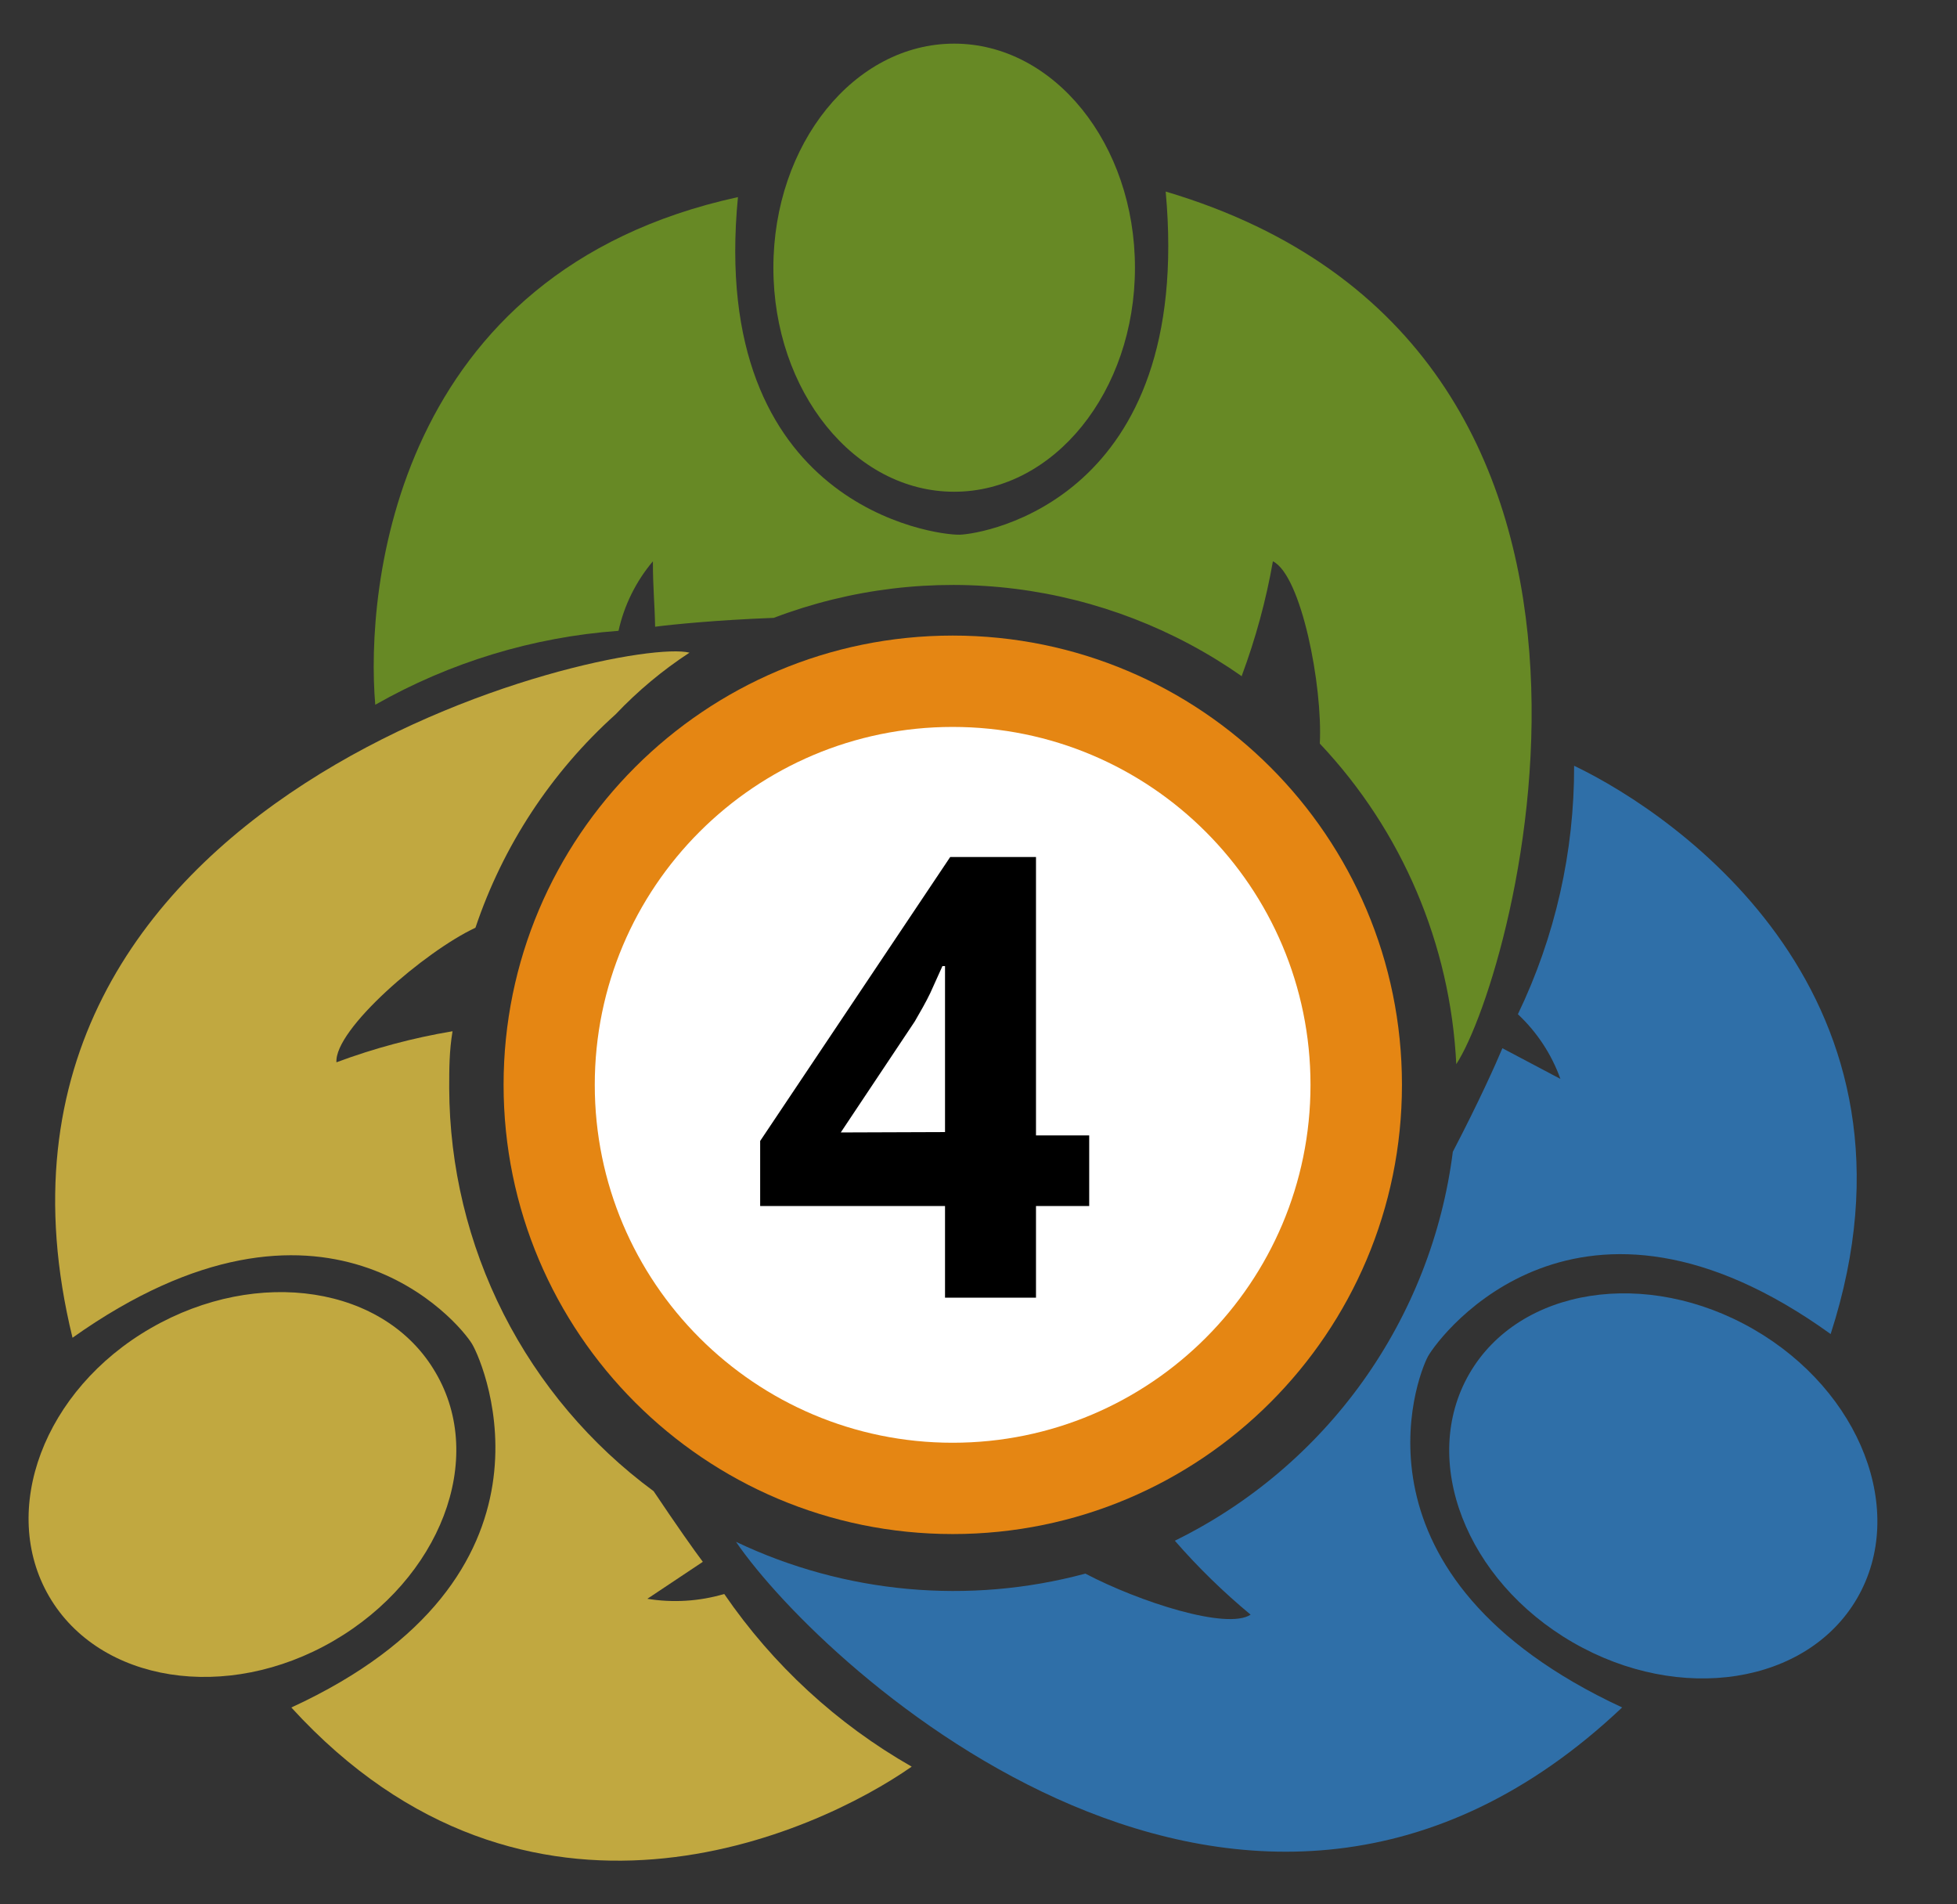
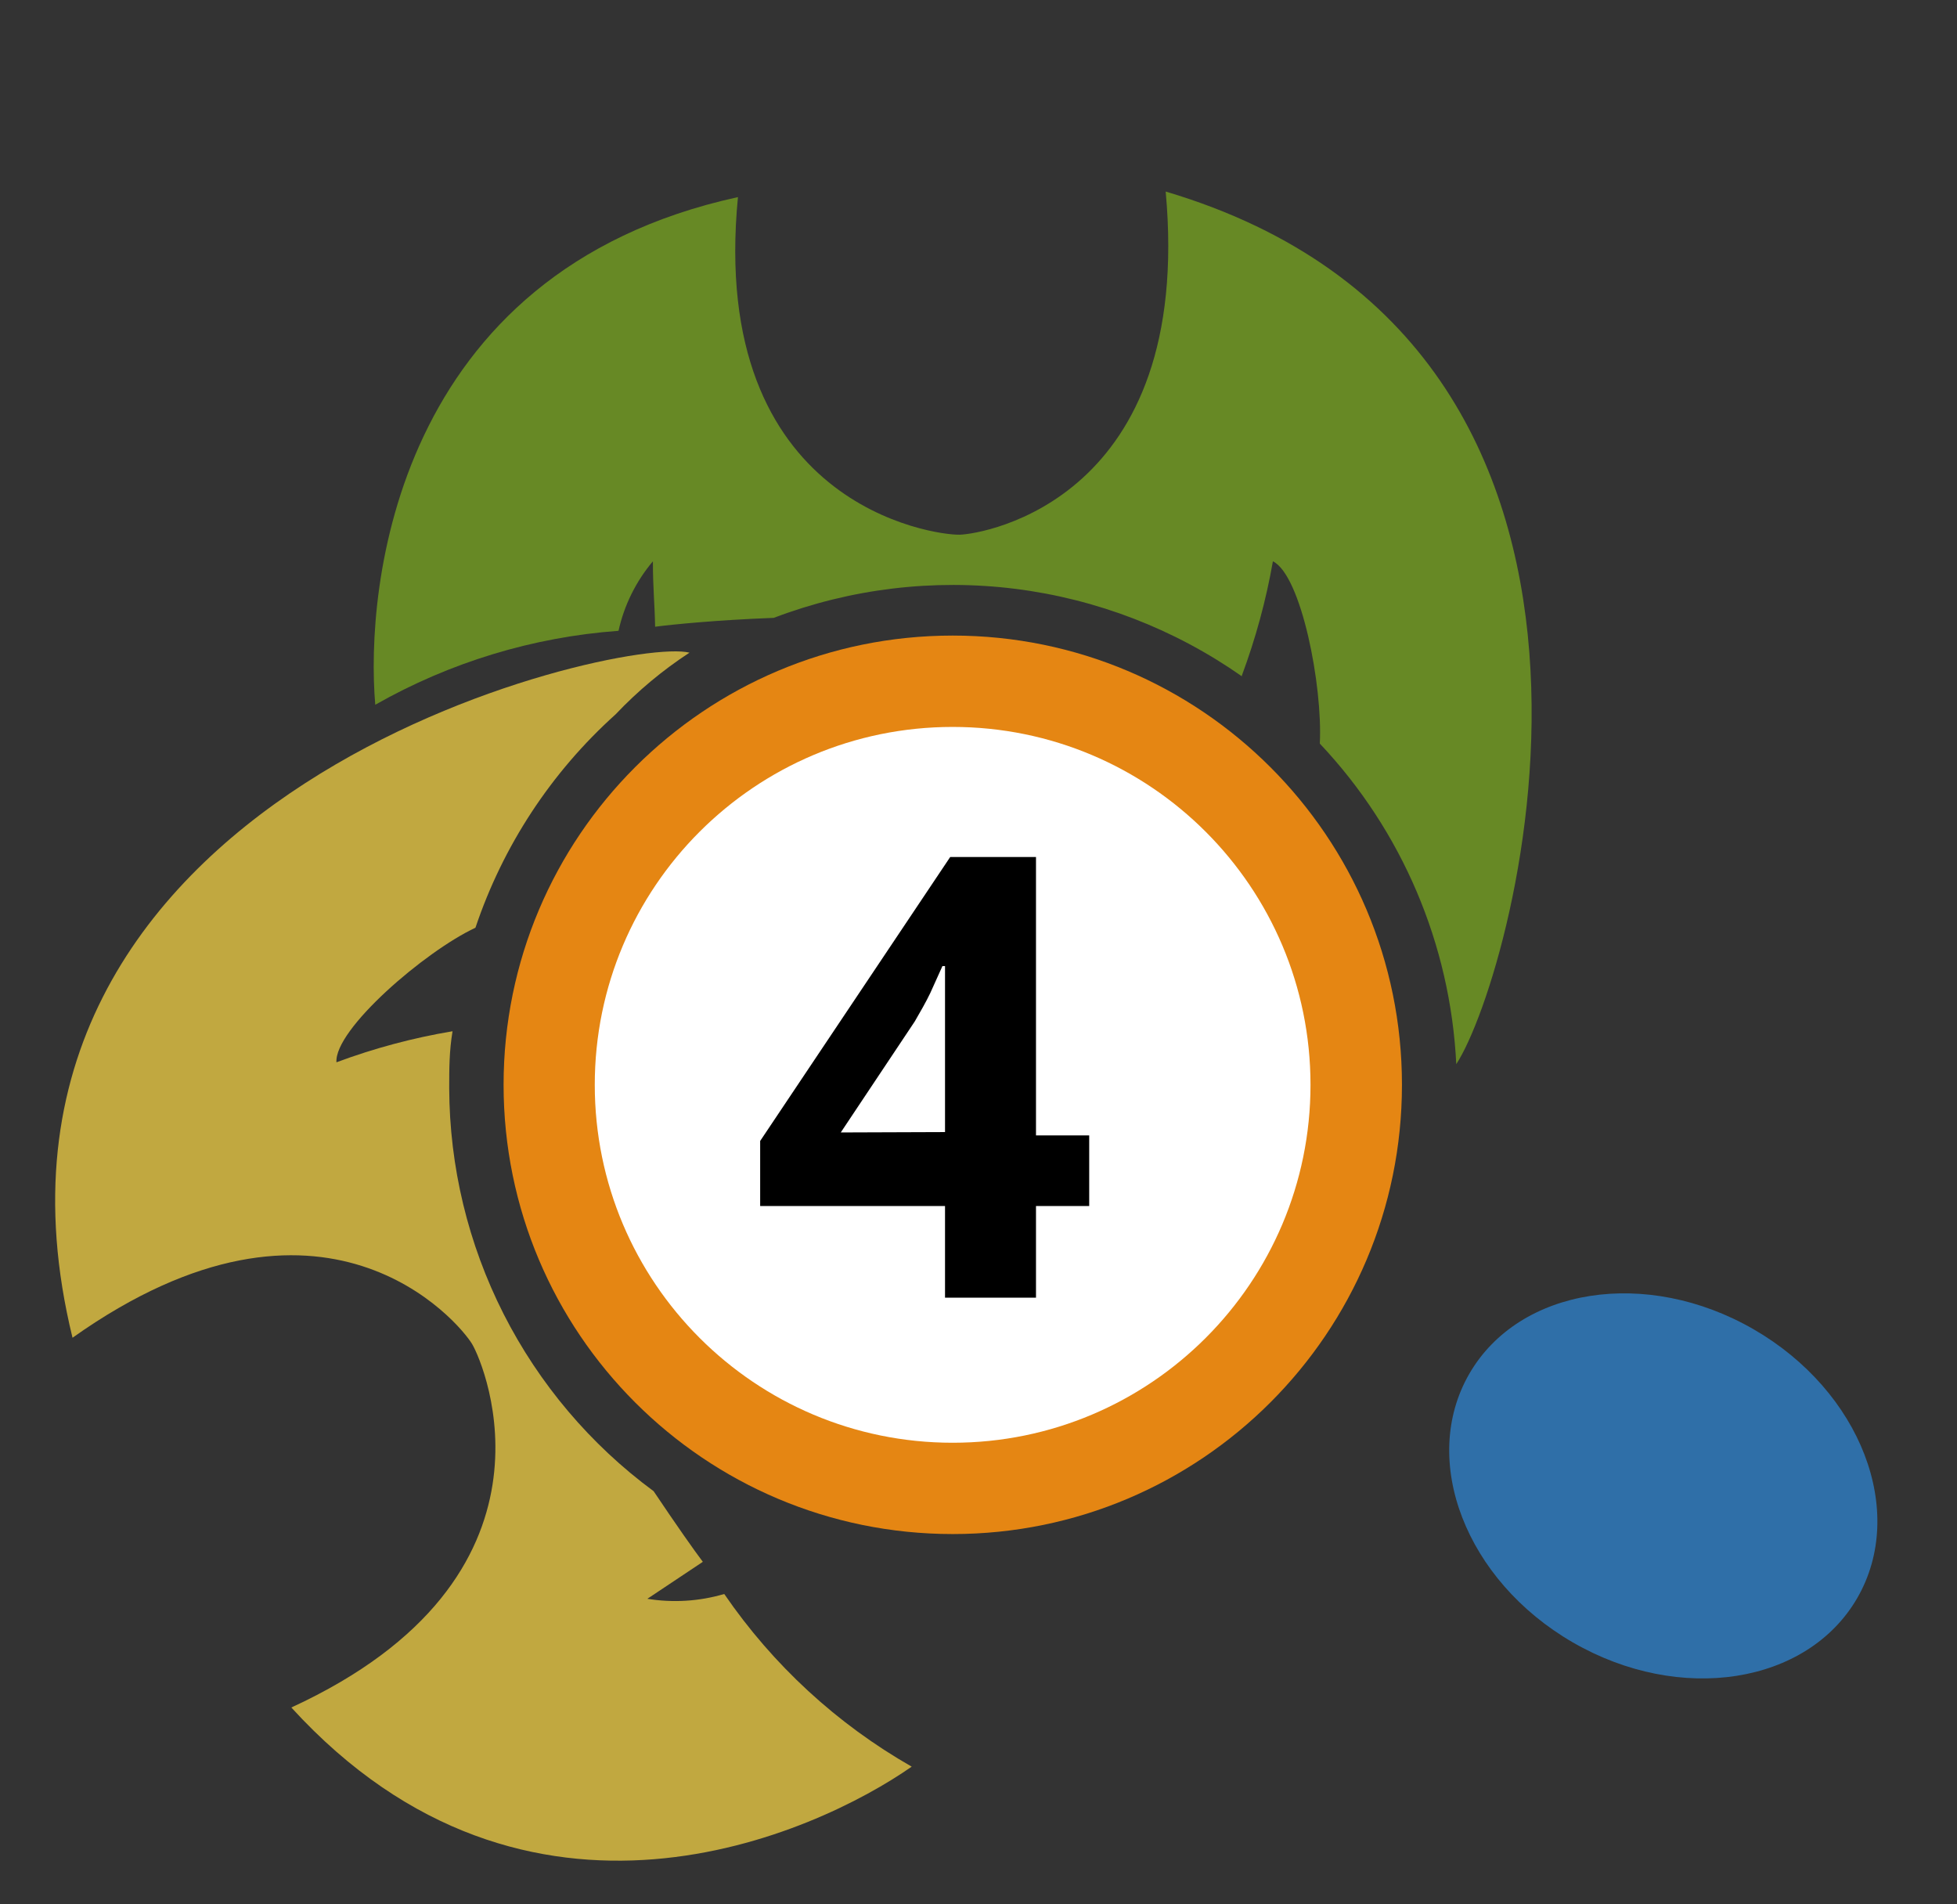
<svg xmlns="http://www.w3.org/2000/svg" width="37" height="36" viewBox="0 0 37 36" fill="none">
  <rect x="0" y="0" width="37" height="36" fill="#333333" stroke="none" />
  <g clip-path="url(#clip0_1166_42701)">
    <path d="M18.013 29C22.703 29 26.506 25.197 26.506 20.507C26.506 15.817 22.703 12.015 18.013 12.015C13.323 12.015 9.521 15.817 9.521 20.507C9.521 25.197 13.323 29 18.013 29Z" fill="#E58613" />
    <path d="M18.011 27.274C21.748 27.274 24.777 24.245 24.777 20.508C24.777 16.771 21.748 13.742 18.011 13.742C14.275 13.742 11.245 16.771 11.245 20.508C11.245 24.245 14.275 27.274 18.011 27.274Z" fill="white" />
    <path d="M20.593 22.799H19.587V24.532H17.867V22.799H14.372V21.569L17.965 16.201H19.587V21.464H20.593V22.799ZM17.867 21.401V19.794C17.867 19.696 17.867 19.591 17.867 19.472C17.867 19.353 17.867 19.234 17.867 19.108V18.745C17.867 18.633 17.867 18.535 17.867 18.445C17.867 18.354 17.867 18.298 17.867 18.263H17.818L17.588 18.773C17.504 18.948 17.399 19.13 17.294 19.311L15.896 21.408L17.867 21.401Z" fill="black" />
-     <path d="M18.04 9.296C19.928 9.296 21.458 7.4 21.458 5.061C21.458 2.721 19.928 0.825 18.04 0.825C16.153 0.825 14.622 2.721 14.622 5.061C14.622 7.4 16.153 9.296 18.04 9.296Z" fill="#678925" />
    <path d="M23.479 12.771C23.74 12.07 23.937 11.347 24.066 10.611C24.604 10.876 25.009 12.966 24.953 14.057C26.508 15.704 27.423 17.854 27.533 20.117C28.651 18.404 31.929 6.557 22.039 3.621C22.57 9.437 18.607 10.094 18.146 10.108C17.684 10.122 13.386 9.569 13.952 3.726C7.452 5.145 6.906 11.128 7.095 13.323C8.505 12.521 10.076 12.043 11.694 11.925C11.801 11.441 12.024 10.99 12.344 10.611C12.344 11.128 12.379 11.422 12.386 11.848C12.701 11.806 13.54 11.722 14.63 11.68C16.083 11.127 17.649 10.939 19.192 11.131C20.734 11.324 22.206 11.892 23.479 12.785V12.771Z" fill="#678925" />
    <path d="M35.115 30.208C36.059 28.573 35.182 26.3 33.156 25.13C31.131 23.96 28.723 24.337 27.779 25.971C26.835 27.606 27.712 29.879 29.738 31.049C31.763 32.219 34.171 31.843 35.115 30.208Z" fill="#2F6FA8" />
-     <path d="M27 25.638C27.238 25.219 29.845 21.787 34.611 25.219C36.666 18.872 31.76 15.433 29.761 14.476C29.766 16.102 29.403 17.707 28.698 19.173C29.059 19.511 29.335 19.93 29.502 20.396L28.405 19.816C28.286 20.102 27.957 20.836 27.468 21.773C27.269 23.338 26.684 24.828 25.767 26.112C24.849 27.395 23.628 28.431 22.212 29.126C22.651 29.63 23.13 30.097 23.645 30.524C23.198 30.817 21.548 30.286 20.52 29.748C18.317 30.34 15.975 30.127 13.915 29.147C15.579 31.579 23.61 38.953 30.669 32.278C25.364 29.811 26.776 26.044 27 25.638Z" fill="#2F6FA8" />
-     <path d="M8.234 25.945C7.283 24.31 4.879 23.939 2.852 25.107C0.825 26.274 -0.021 28.552 0.93 30.181C1.88 31.81 4.285 32.194 6.305 31.02C8.325 29.846 9.199 27.581 8.234 25.945Z" fill="#C1A840" />
    <path d="M8.493 20.571C8.493 20.208 8.493 19.872 8.556 19.495C7.807 19.62 7.072 19.817 6.361 20.082C6.319 19.46 8.032 17.985 8.989 17.538C9.51 15.988 10.422 14.598 11.638 13.505C12.057 13.063 12.526 12.671 13.036 12.338C11.729 12.009 -1.16 14.938 1.371 25.289C6.13 21.913 8.689 25.01 8.926 25.408C9.164 25.806 10.855 29.818 5.508 32.279C9.975 37.171 15.427 34.662 17.237 33.397C15.824 32.591 14.613 31.475 13.693 30.133C13.222 30.272 12.725 30.303 12.239 30.224L13.288 29.525C13.134 29.322 12.784 28.826 12.358 28.19C11.164 27.31 10.193 26.162 9.521 24.839C8.85 23.516 8.498 22.055 8.493 20.571Z" fill="#C1A840" />
  </g>
  <defs>
    <clipPath id="clip0_1166_42701">
      <rect width="36" height="36" fill="white" transform="translate(0.037)" />
    </clipPath>
  </defs>
</svg>